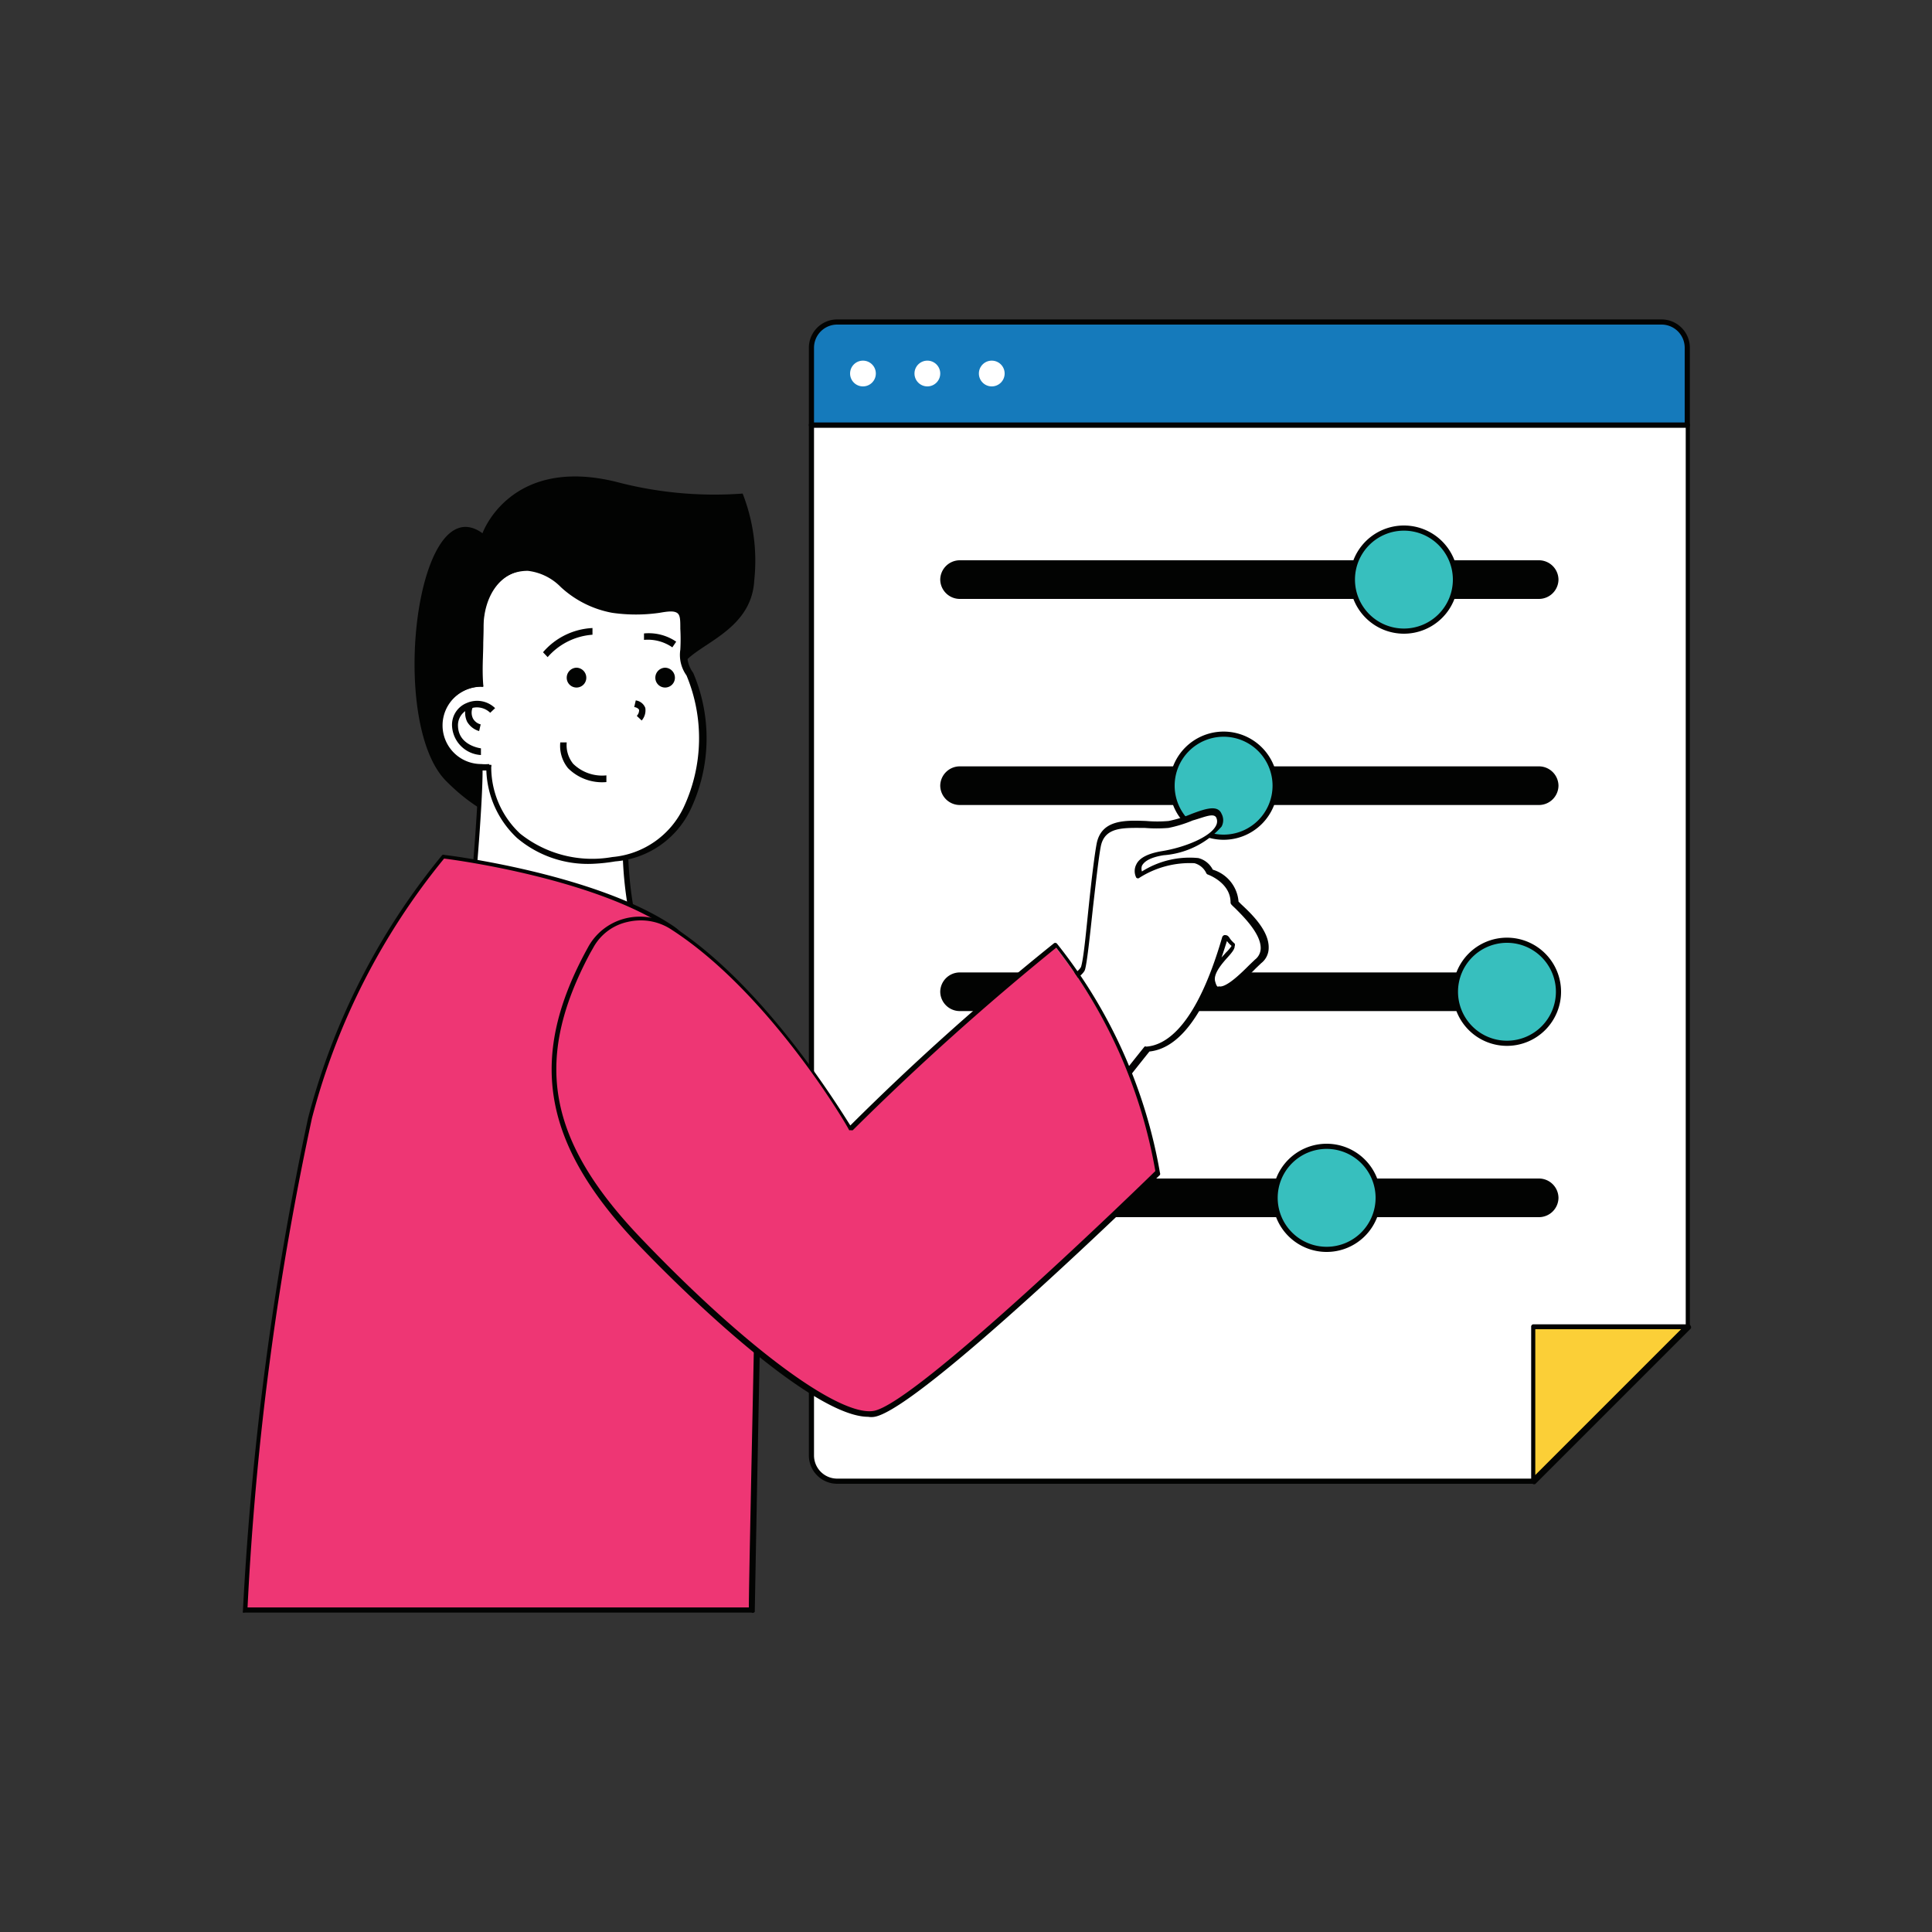
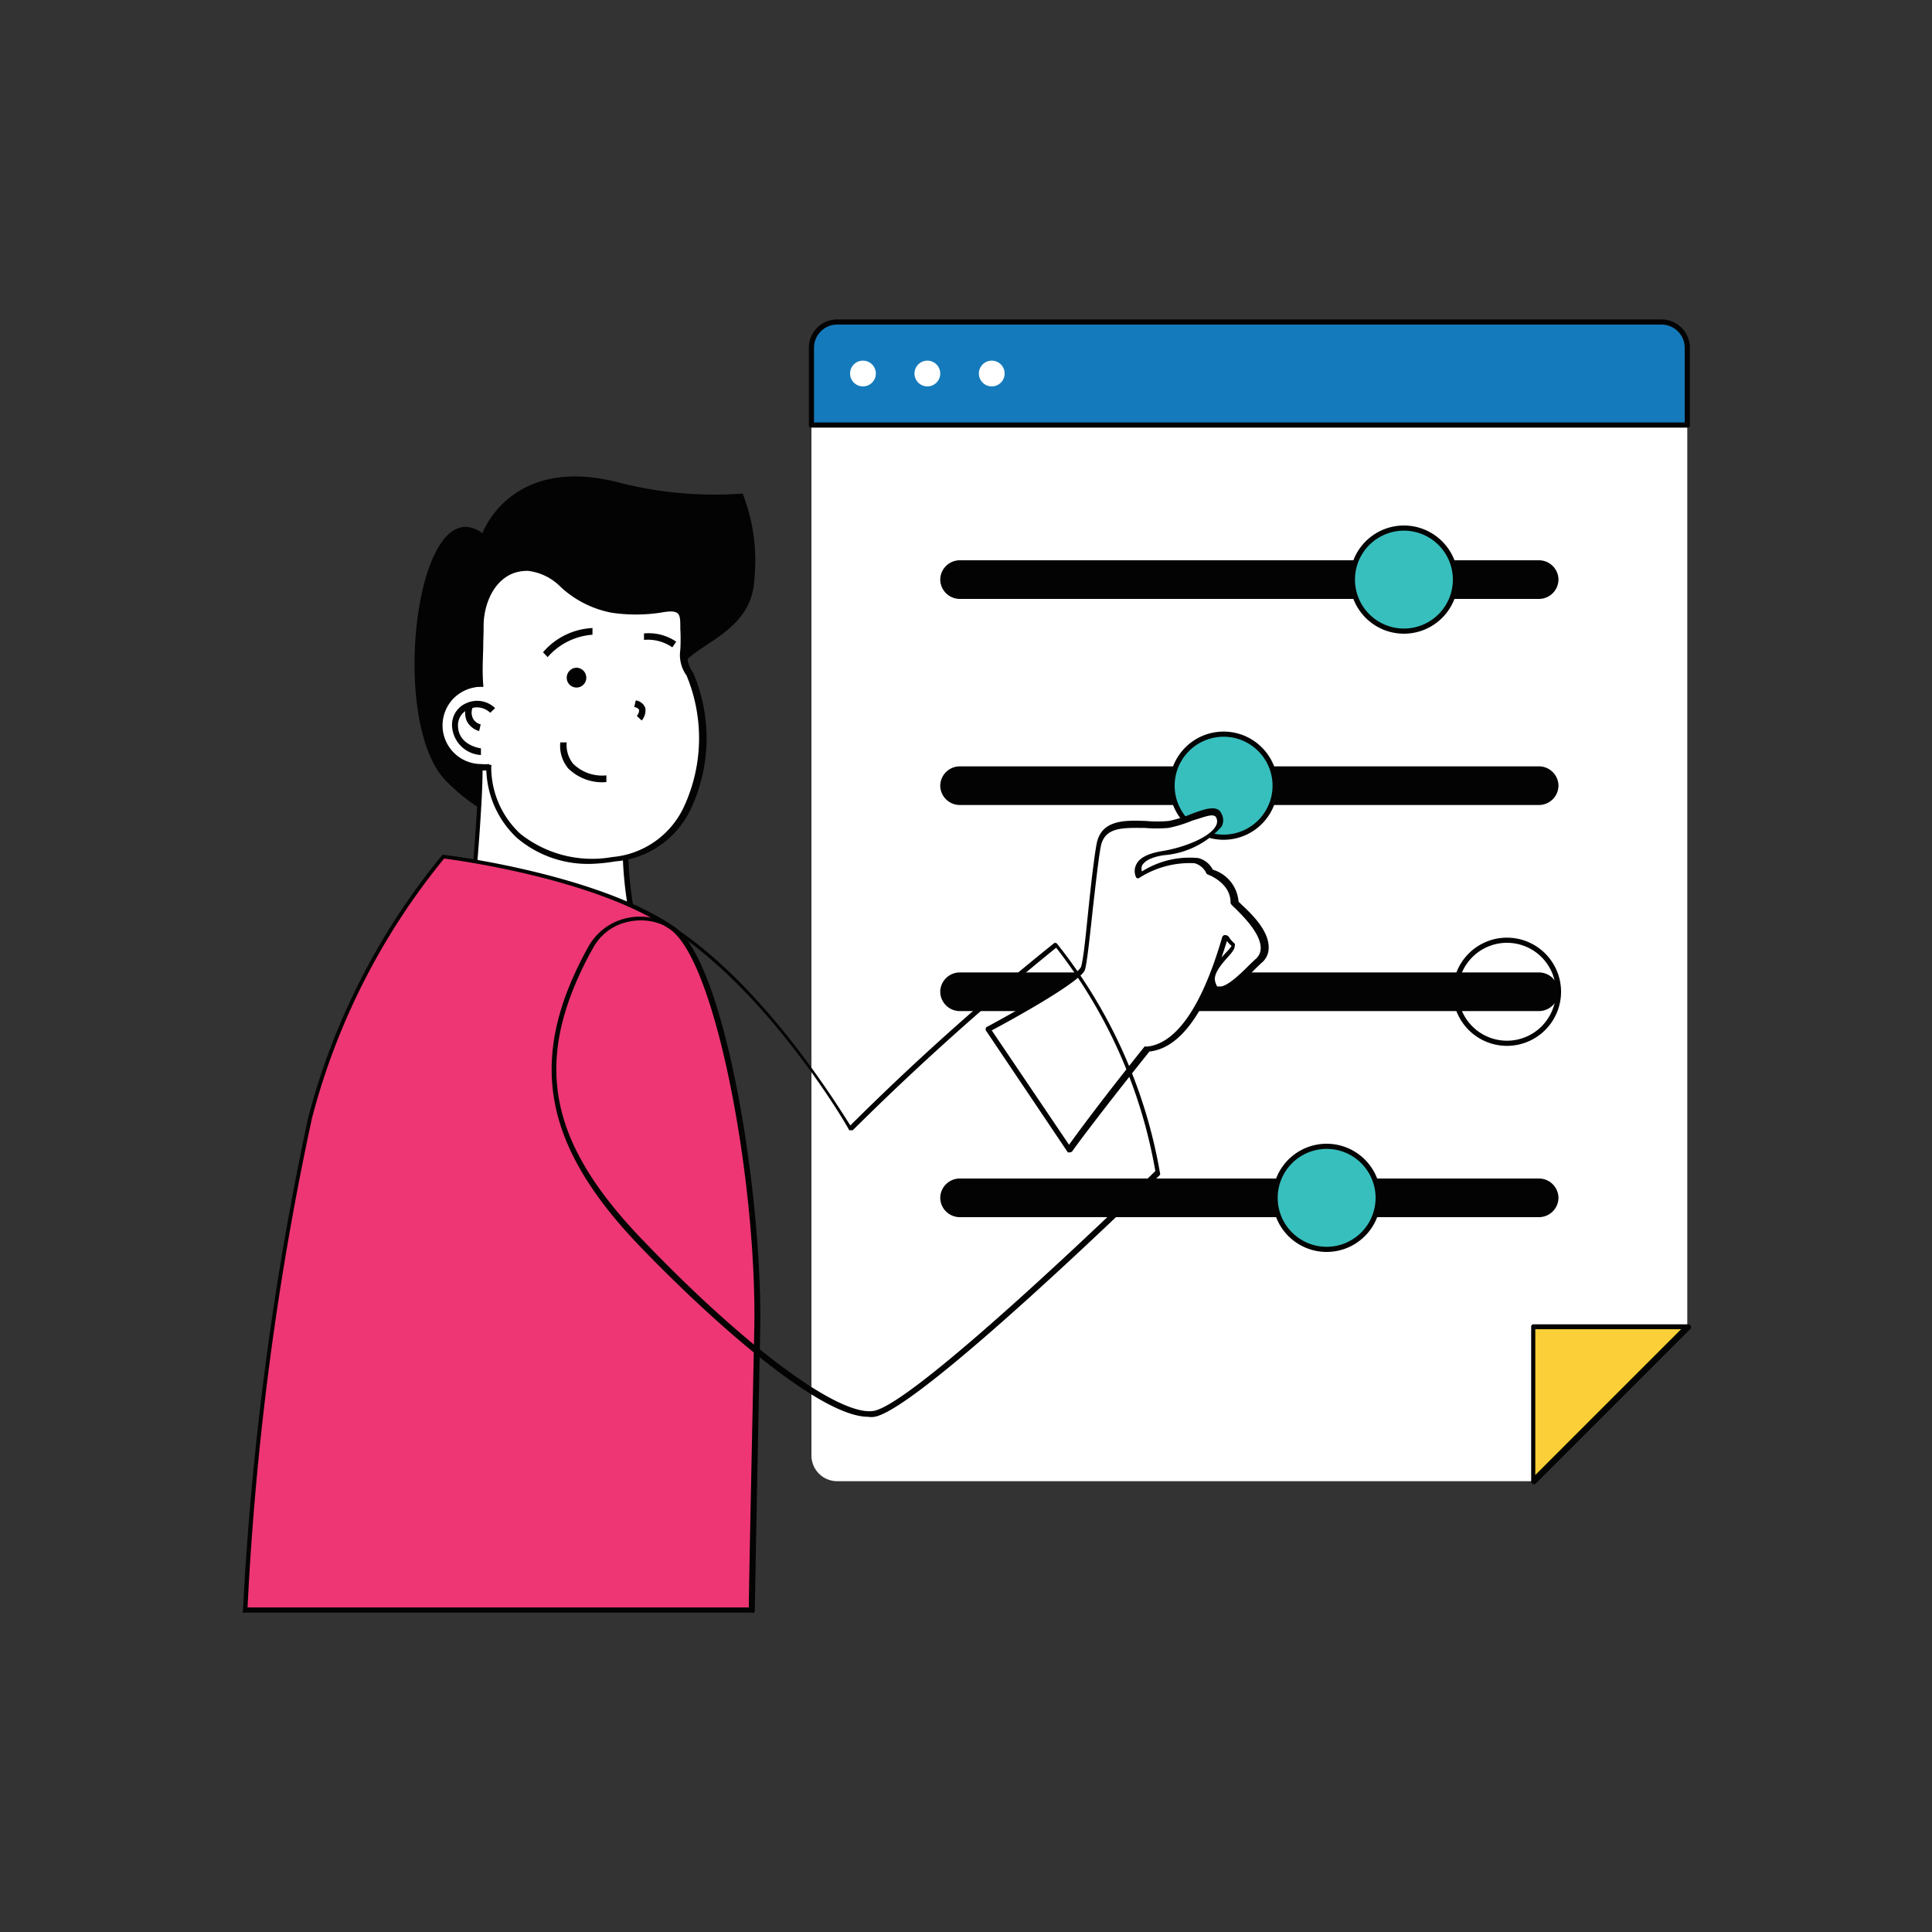
<svg xmlns="http://www.w3.org/2000/svg" data-name="Layer 1" viewBox="0 0 75 75">
  <rect x="0" y="0" width="75" height="75" fill="#333333" stroke="none" />
  <path fill="#fff" d="M59.5,57.5h-27a1,1,0,0,1-1-1v-40h34v35Z" />
-   <path fill="#020302" d="M59.5,57.6h-27a1.1,1.1,0,0,1-1.1-1.1v-40a.09.09,0,0,1,.1-.1h34a.09.09,0,0,1,.1.1v35a.09.09,0,0,1,0,.07l-6,6A.09.09,0,0,1,59.5,57.6Zm-27.9-41V56.5a.9.9,0,0,0,.9.9h27l5.94-5.94V16.6Z" />
  <path fill="#157abb" d="M32.5,12.5h32a1,1,0,0,1,1,1v3a0,0,0,0,1,0,0h-34a0,0,0,0,1,0,0v-3A1,1,0,0,1,32.5,12.5Z" />
  <path fill="#020302" d="M65.5,16.6h-34a.09.09,0,0,1-.1-.1v-3a1.1,1.1,0,0,1,1.1-1.1h32a1.1,1.1,0,0,1,1.1,1.1v3A.09.09,0,0,1,65.5,16.6Zm-33.9-.2H65.4V13.5a.9.9,0,0,0-.9-.9h-32a.9.9,0,0,0-.9.9Z" />
  <circle cx="33.5" cy="14.5" r=".5" fill="#fff" />
  <circle cx="36" cy="14.5" r=".5" fill="#fff" />
  <circle cx="38.5" cy="14.5" r=".5" fill="#fff" />
  <polygon fill="#fbcf37" points="65.5 51.5 59.5 51.5 59.5 57.5 65.5 51.5" />
  <path fill="#020302" d="M59.5,57.6h0a.09.09,0,0,1-.06-.09v-6a.09.09,0,0,1,.1-.1h6a.09.09,0,0,1,.09.06.09.09,0,0,1,0,.11l-6,6A.09.09,0,0,1,59.5,57.6Zm.1-6v5.66l5.66-5.66Z" />
  <path fill="#020302" d="M59.75,23.25H37.25a.76.76,0,0,1-.75-.75h0a.76.76,0,0,1,.75-.75h22.5a.76.76,0,0,1,.75.75h0A.76.76,0,0,1,59.75,23.25Z" />
  <circle cx="54.5" cy="22.5" r="2" fill="#37bfbe" />
  <path fill="#020302" d="M54.5,24.6a2.1,2.1,0,1,1,2.1-2.1A2.1,2.1,0,0,1,54.5,24.6Zm0-4a1.9,1.9,0,1,0,1.9,1.9A1.9,1.9,0,0,0,54.5,20.6Z" />
  <path fill="#020302" d="M59.75,31.25H37.25a.76.76,0,0,1-.75-.75h0a.76.76,0,0,1,.75-.75h22.5a.76.76,0,0,1,.75.75h0A.76.76,0,0,1,59.75,31.25Z" />
  <circle cx="47.5" cy="30.5" r="2" fill="#37bfbe" />
  <path fill="#020302" d="M47.5,32.6a2.1,2.1,0,1,1,2.1-2.1A2.1,2.1,0,0,1,47.5,32.6Zm0-4a1.9,1.9,0,1,0,1.9,1.9A1.9,1.9,0,0,0,47.5,28.6Z" />
  <path fill="#020302" d="M59.75,39.25H37.25a.76.76,0,0,1-.75-.75h0a.76.76,0,0,1,.75-.75h22.5a.76.76,0,0,1,.75.75h0A.76.76,0,0,1,59.75,39.25Z" />
-   <circle cx="58.5" cy="38.5" r="2" fill="#37bfbe" />
  <path fill="#020302" d="M58.5,40.6a2.1,2.1,0,1,1,2.1-2.1A2.1,2.1,0,0,1,58.5,40.6Zm0-4a1.9,1.9,0,1,0,1.9,1.9A1.9,1.9,0,0,0,58.5,36.6Z" />
  <path fill="#020302" d="M59.75,47.25H37.25a.76.76,0,0,1-.75-.75h0a.76.76,0,0,1,.75-.75h22.5a.76.76,0,0,1,.75.75h0A.76.76,0,0,1,59.75,47.25Z" />
  <circle cx="51.5" cy="46.5" r="2" fill="#37bfbe" />
  <path fill="#020302" d="M51.5,48.6a2.1,2.1,0,1,1,2.1-2.1A2.1,2.1,0,0,1,51.5,48.6Zm0-4a1.9,1.9,0,1,0,1.9,1.9A1.9,1.9,0,0,0,51.5,44.6Z" />
  <path fill="#fff" d="M47,33.82c-.58-1.15-2.73.14-2.73.14s-.4-.67.9-.88c1.15-.19,2.52-.83,2.15-1.46-.23-.41-1.13.23-2,.36s-2.48-.37-2.71.83c-.17.91-.46,4.27-.61,4.77S38.35,40,38.35,40l3.18,4.66s.82-1.19,3-3.93c1-.07,2.09-1.06,3-4.3,0-.12.16.14.33.28s-.9.82-.74,1.4c.25.88,1.41-.53,1.72-.79C49.79,36.5,48,35.08,48,35,48,34.15,47,33.82,47,33.82Z" />
  <path fill="#020302" d="M41.53,44.73h0a.09.09,0,0,1-.08,0L38.27,40a.11.11,0,0,1,0-.08.06.06,0,0,1,.05-.06c1.36-.73,3.55-2,3.65-2.34s.19-1.34.3-2.39.22-1.94.3-2.37c.18-.95,1.11-.92,1.92-.89a5,5,0,0,0,.88,0,4.7,4.7,0,0,0,.9-.28c.51-.19,1-.36,1.15,0a.52.52,0,0,1,0,.5,3.34,3.34,0,0,1-2.25,1.11c-.57.09-.77.27-.84.41a.35.35,0,0,0,0,.22,3.46,3.46,0,0,1,2.19-.52.87.87,0,0,1,.56.45,1.41,1.41,0,0,1,1,1.24l.1.1c.33.31,1.09,1,1.07,1.7a.75.75,0,0,1-.29.59l-.21.2c-.49.5-1,1-1.37.88a.43.43,0,0,1-.29-.31c-.7,1.67-1.53,2.56-2.47,2.66-2.14,2.68-3,3.87-3,3.88A.1.1,0,0,1,41.53,44.73ZM38.5,40l3,4.44c.26-.36,1.14-1.58,2.93-3.81a.08.08,0,0,1,.07,0c.8-.06,1.95-.84,2.94-4.23a.13.13,0,0,1,.09-.1c.08,0,.14,0,.22.14a1.07,1.07,0,0,0,.18.19.12.12,0,0,1,0,.1c0,.11-.09.23-.27.43s-.57.63-.49.93.13.19.15.2c.28.07.89-.54,1.18-.83l.22-.21a.56.56,0,0,0,.22-.45c0-.57-.7-1.25-1-1.55-.15-.14-.17-.16-.17-.22,0-.77-.88-1.08-.88-1.08a.1.1,0,0,1-.06-.05.71.71,0,0,0-.46-.39,3.64,3.64,0,0,0-2.13.56.09.09,0,0,1-.13,0,.56.56,0,0,1,0-.51c.12-.26.46-.43,1-.52.87-.14,1.89-.55,2.1-1a.34.34,0,0,0,0-.31c-.11-.18-.48,0-.91.12a4.89,4.89,0,0,1-.94.29,5.55,5.55,0,0,1-.92,0c-.81,0-1.56-.06-1.71.73-.08.42-.19,1.4-.3,2.35-.12,1.11-.23,2.15-.31,2.42C42,38.09,39.27,39.59,38.5,40Zm9.13-3.47c-.07.22-.14.44-.21.64l.17-.19a1.52,1.52,0,0,0,.22-.26,1,1,0,0,1-.18-.19Z" />
  <path fill="#020302" d="M23.9,18.7c-4.11-1-5.17,2-5.17,2C16.17,18.85,15.06,28,17.3,30.3c3.61,3.66,7.05.93,9-.53s.08-2.59.1-3.63,2.76-1.36,2.88-3.61a7.17,7.17,0,0,0-.45-3.37A14.94,14.94,0,0,1,23.9,18.7Z" />
  <path fill="#fff" d="M24.31,31.59l-5.69-2.12c.09,1-.29,5.14-.29,5.14,1.54,0,6.17.69,6.17.69A14.38,14.38,0,0,1,24.31,31.59Z" />
  <path fill="#020302" d="M24.5,35.4h0s-4.64-.69-6.16-.69a.11.11,0,0,1-.07,0,.11.11,0,0,1,0-.08s.38-4.14.29-5.13a.08.08,0,0,1,0-.08.12.12,0,0,1,.1,0l5.7,2.12a.1.1,0,0,1,.06.11,14.64,14.64,0,0,0,.19,3.68.09.09,0,0,1,0,.09A.08.08,0,0,1,24.5,35.4Zm-6.06-.89c1.46,0,5.16.56,5.93.67a14.59,14.59,0,0,1-.16-3.53l-5.48-2C18.77,30.72,18.5,33.88,18.44,34.51Z" />
  <path fill="#ee3674" d="M29.38,51.64C29.49,46.33,28,37.29,26.08,36c-3-2.07-8.86-2.77-8.86-2.77A26.29,26.29,0,0,0,12,43.39,118.8,118.8,0,0,0,9.5,62.5H29.17S29.27,57,29.38,51.64Z" />
  <path fill="#020302" d="M29.17,62.6H9.5a.09.09,0,0,1-.07,0,.11.11,0,0,1,0-.07,121.35,121.35,0,0,1,2.53-19.13,26.62,26.62,0,0,1,5.21-10.21.1.1,0,0,1,.09,0c.06,0,5.88.72,8.91,2.78,2,1.37,3.45,10.5,3.34,15.74h0c-.11,5.31-.21,10.86-.21,10.86A.1.1,0,0,1,29.17,62.6ZM9.61,62.4H29.07c0-.76.11-5.87.21-10.76C29.4,46,27.81,37.29,26,36.07c-2.83-1.93-8.18-2.67-8.76-2.74a26.46,26.46,0,0,0-5.13,10.08A117.4,117.4,0,0,0,9.61,62.4Z" />
  <path fill="#fff" d="M26.6,24.39c0-1.41-.67-.42-2.73-.68-1.65-.22-2.17-1.59-3.27-1.59-1.28,0-1.83,1.17-1.83,2.23,0,.47-.08,1.37-.06,2.3h0a1.59,1.59,0,0,0,0,3.18,1.65,1.65,0,0,0,.32,0c0,1.57,1.09,4,4.81,3.59s3.91-5.54,3-7.19C26.4,25.54,26.6,25.57,26.6,24.39Z" />
  <path fill="#020302" d="M23.07,33.53a4.26,4.26,0,0,1-3-1,3.76,3.76,0,0,1-1.19-2.62H18.7a1.66,1.66,0,0,1-1.65-1.68,1.69,1.69,0,0,1,1.56-1.69c0-.55,0-1.09,0-1.53,0-.27,0-.49,0-.67A2.09,2.09,0,0,1,20.6,22a2.36,2.36,0,0,1,1.41.67,3.66,3.66,0,0,0,1.88.92,6.11,6.11,0,0,0,1.78-.05c.39,0,.65-.09.83.06s.2.35.2.77a7.32,7.32,0,0,1,0,.82,1.17,1.17,0,0,0,.21.93,6.46,6.46,0,0,1-.11,5.32,3.55,3.55,0,0,1-2.92,2A6.78,6.78,0,0,1,23.07,33.53ZM19,29.69l.07,0a.11.11,0,0,1,0,.08,3.53,3.53,0,0,0,1.12,2.59,4.48,4.48,0,0,0,3.58.91,3.39,3.39,0,0,0,2.77-1.93,6.33,6.33,0,0,0,.11-5.12,1.36,1.36,0,0,1-.24-1,7.4,7.4,0,0,0,0-.81c0-.34,0-.54-.13-.62s-.34-.06-.68,0a6.44,6.44,0,0,1-1.83,0,4,4,0,0,1-2-1,2.13,2.13,0,0,0-1.28-.63c-1.19,0-1.73,1.07-1.73,2.13,0,.18,0,.41,0,.68,0,.46-.05,1,0,1.62a.11.11,0,0,1,0,.07.11.11,0,0,1-.08,0,1.49,1.49,0,0,0,0,3,1.54,1.54,0,0,0,.3,0Z" />
  <path fill="#020302" d="M25,24.59l0,.25a1.67,1.67,0,0,1,1.1.29l.15-.22A1.89,1.89,0,0,0,25,24.59Z" />
  <path fill="#020302" d="M21.08,25.32l.18.19A2.55,2.55,0,0,1,23,24.64v-.26A2.7,2.7,0,0,0,21.08,25.32Z" />
  <path fill="#020302" d="M22.38,25.92a.39.39,0,0,0-.38.39.38.38,0,1,0,.76,0A.39.39,0,0,0,22.38,25.92Z" />
-   <path fill="#020302" d="M25.82,25.92a.39.39,0,0,0-.38.39.38.38,0,1,0,.76,0A.39.39,0,0,0,25.82,25.92Z" />
  <path fill="#020302" d="M24.68,27.19l-.06.26c.06,0,.17.05.19.11a.32.32,0,0,1-.09.23l.19.18a.6.6,0,0,0,.14-.49A.46.46,0,0,0,24.68,27.19Z" />
  <path fill="#020302" d="M18.12,27.29a.91.91,0,0,0-.57.92,1.19,1.19,0,0,0,1.12,1.1l0-.26s-.86-.1-.89-.85a.67.67,0,0,1,.42-.67.74.74,0,0,1,.83.14l.19-.18A1,1,0,0,0,18.12,27.29Z" />
  <path fill="#020302" d="M18.36,27.89a.52.52,0,0,1,0-.45l-.23-.11a.82.82,0,0,0,0,.68.79.79,0,0,0,.47.37l.06-.26A.47.47,0,0,1,18.36,27.89Z" />
-   <path fill="#ee3674" d="M33,43.8S30,38.5,26.08,36a2.22,2.22,0,0,0-3.14.75L22.8,37c-2.37,4.45-1.39,7.64,2.09,11.27s7.5,6.87,9,6.61c1.76-.32,11-9.37,11-9.37a19.34,19.34,0,0,0-4-8.85A102.08,102.08,0,0,0,33,43.8Z" />
  <path fill="#020302" d="M33.7,55c-1.84,0-5.89-3.53-8.89-6.65-3.72-3.89-4.33-7.19-2.09-11.38l.12-.22,0,0a2.27,2.27,0,0,1,1.45-1.1,2.33,2.33,0,0,1,1.82.31c3.56,2.3,6.43,7,6.9,7.73a99.09,99.09,0,0,1,7.89-7.06.09.09,0,0,1,.13,0,19.64,19.64,0,0,1,4,8.9.11.11,0,0,1,0,.08c-.38.37-9.32,9.08-11.08,9.39A.75.75,0,0,1,33.7,55ZM24.87,35.73a2.22,2.22,0,0,0-.51.06,2,2,0,0,0-1.33,1l0,0-.12.21C20.67,41.2,21.25,44.32,25,48.19c4,4.17,7.6,6.81,8.92,6.58,1.65-.3,10.3-8.69,10.93-9.31A19.48,19.48,0,0,0,41,36.79a105,105,0,0,0-7.89,7.08.08.08,0,0,1-.08,0,.08.08,0,0,1-.07,0c0-.06-3.06-5.31-6.89-7.78A2.14,2.14,0,0,0,24.87,35.73Z" />
  <path fill="#020302" d="M22,28.82l-.25,0a1.37,1.37,0,0,0,.3,1,1.87,1.87,0,0,0,1.49.54v-.26a1.61,1.61,0,0,1-1.29-.45A1.15,1.15,0,0,1,22,28.82Z" />
</svg>